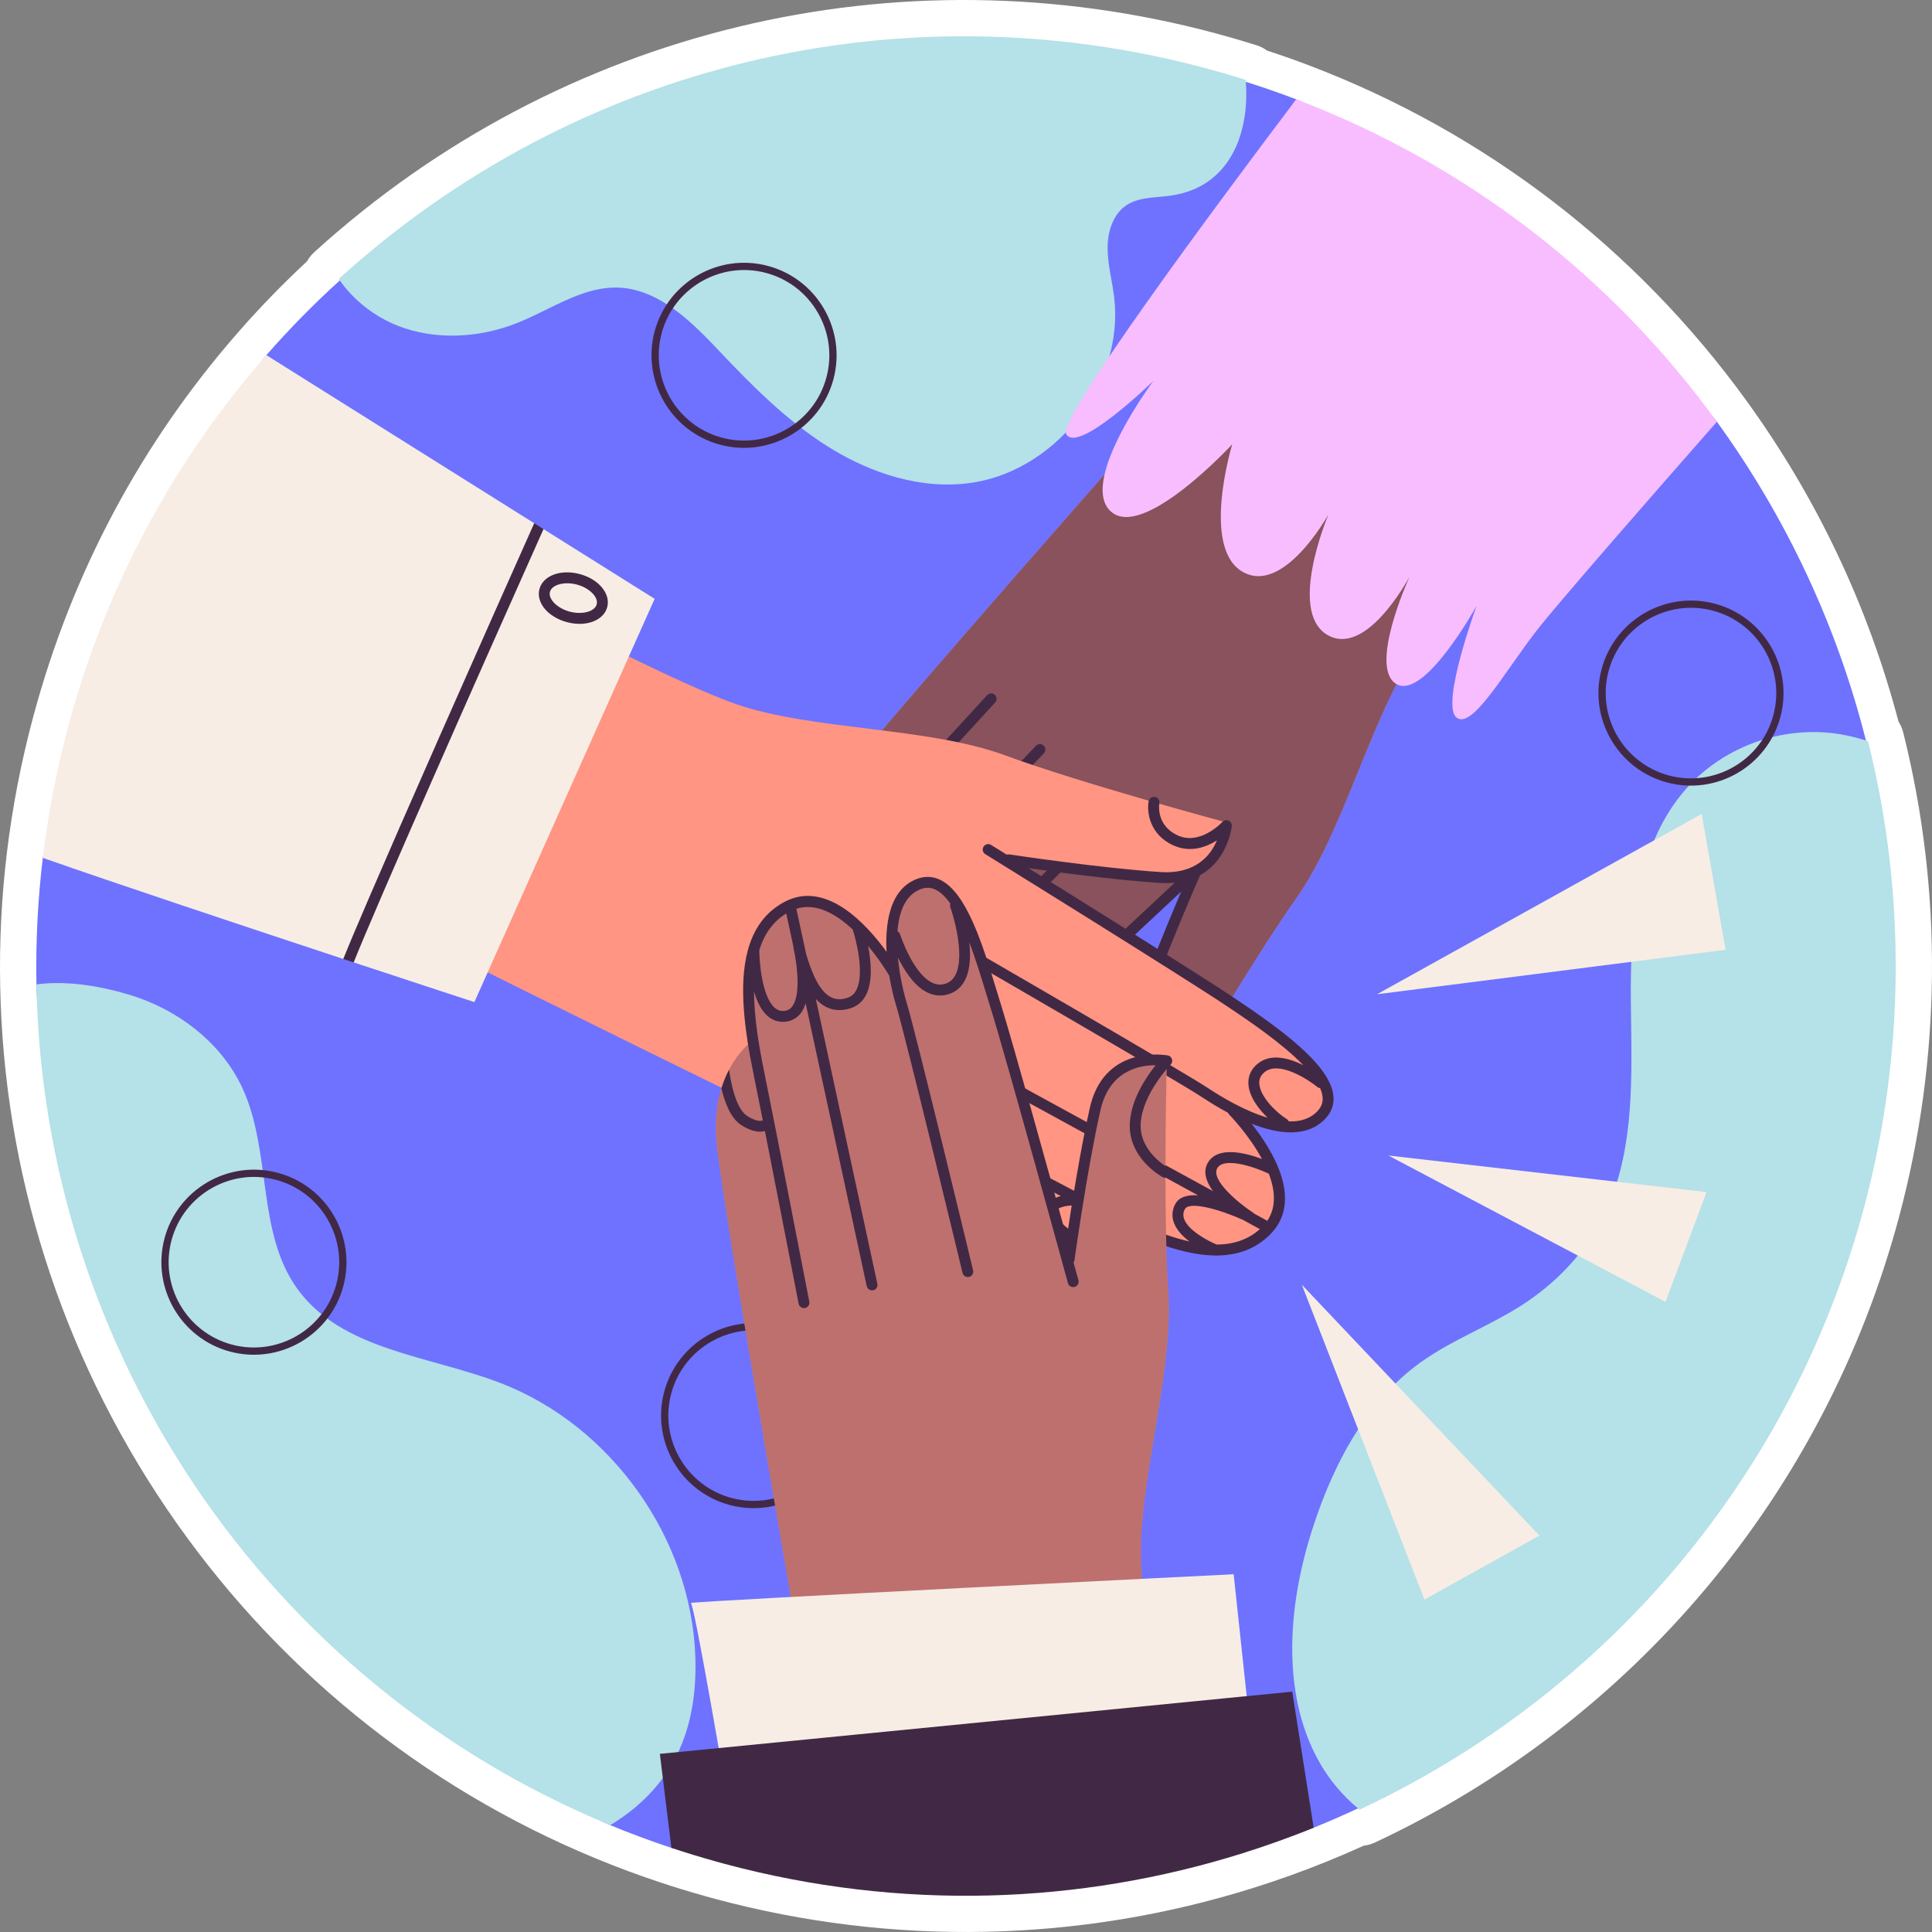
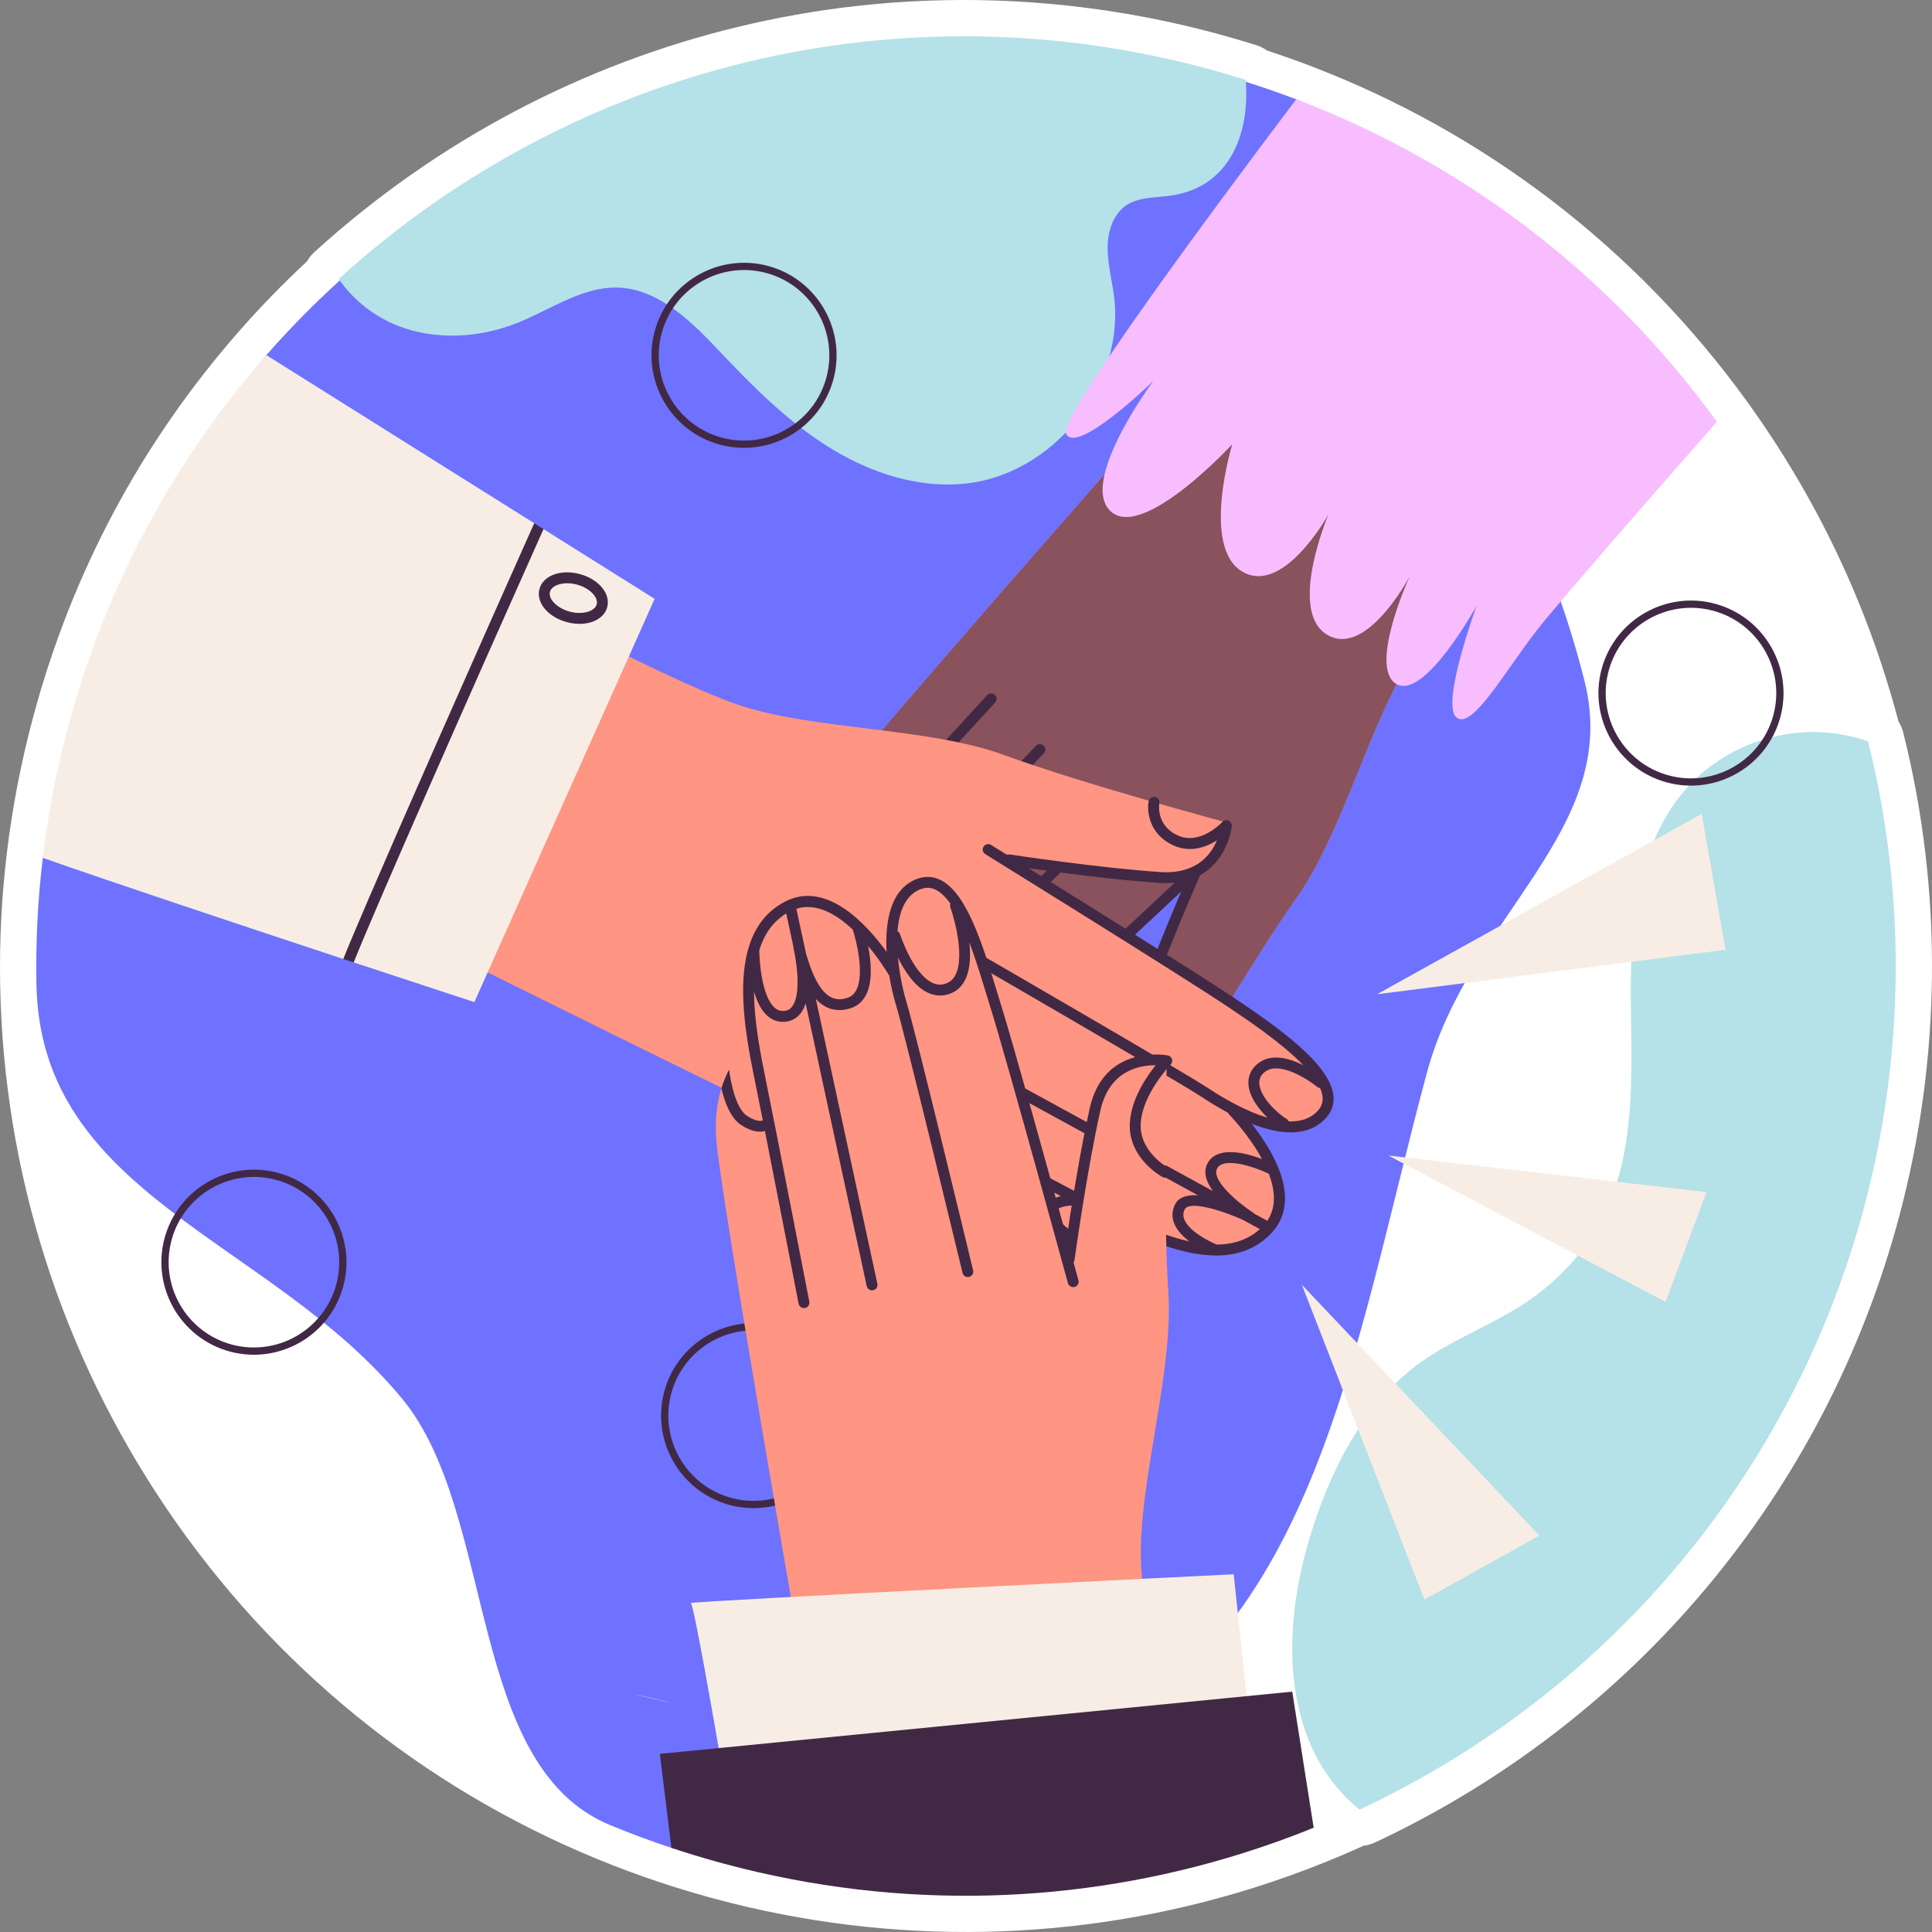
<svg xmlns="http://www.w3.org/2000/svg" version="1.1" id="Layer_1" x="0px" y="0px" viewBox="0 0 512 512" style="enable-background:new 0 0 512 512;" xml:space="preserve">
  <rect x="0" y="0" width="512" height="512" fill="#808080" stroke="none" />
  <g>
    <path style="fill:#FFFFFF;" d="M8.812,189.924c10.274-38.241,28.626-72.61,54.549-102.15c5.623-6.414,11.671-12.635,18.006-18.523   c0.498-0.895,1.147-1.723,1.942-2.445l0.315-0.286C148.54,7.711,237.743-13.845,322.246,8.853   c3.405,0.915,6.916,1.937,10.436,3.041l0.328,0.104c1.014,0.32,1.947,0.798,2.776,1.403c3.815,1.249,7.551,2.569,11.139,3.935   c46.512,17.678,86.575,48.382,115.855,88.789c18.686,25.792,32.251,54.408,40.343,85.094c0.559,0.869,0.982,1.834,1.24,2.864   l0.065,0.257c10.494,41.967,10.073,86.357-1.216,128.379c-19.603,72.967-70.101,133.264-138.544,165.428l-0.273,0.129   c-0.965,0.453-1.981,0.736-3.006,0.852c-3.188,1.449-6.419,2.839-9.64,4.145c-6.292,2.56-12.854,4.919-19.492,7.007   c-46.326,14.564-95.711,15.575-142.818,2.922c-0.865-0.232-1.731-0.466-2.592-0.717c-4.079-1.138-8.106-2.37-11.971-3.66   c-5.687-1.887-11.358-3.996-16.837-6.26c-46.311-19.085-85.702-51.175-113.906-92.796C16.195,358.537,0.949,310.571,0.046,261.056   c-0.223-11.547,0.363-23.25,1.742-34.773c0.003-0.031,0.007-0.062,0.011-0.092C3.253,214.037,5.612,201.835,8.812,189.924z" />
    <g>
      <g>
-         <path style="fill:#6E72FF;" d="M198.17,473.929c-4.712-1.265-15.625,17.323-20.248,15.778     c-5.511-1.829-10.914-3.837-16.209-6.026c-38.175-15.732-30.052-82.563-55.101-112.955     c-34.888-42.33-95.929-53.638-96.954-109.845c-0.214-11.096,0.336-22.295,1.686-33.548c1.39-11.621,114.045-17.322,117.17-28.954     c10.108-37.626-82.002-76.831-57.928-104.266c6.229-7.106,12.85-13.818,19.819-20.118c59.915-54.278,94.354-37.553,178.24-15.022     c3.38,0.908,57.702-38.488,61.017-37.448c4.692,1.469,9.309,3.068,13.843,4.793c23.691,9.005,17.662,54.191,36.795,69.253     c17.995,14.166,61.439-2.1,74.695,16.193c18.445,25.458,31.97,54.333,39.641,85.029c9.814,39.245-30.58,61.928-41.821,103.769     c-19.561,72.811-29.165,148.713-92.441,178.449c-4.023,1.895-8.105,3.676-12.238,5.352     c-43.832,17.779-59.156-10.223-105.594-19.187C236.796,464.07,203.827,475.447,198.17,473.929z" />
+         <path style="fill:#6E72FF;" d="M198.17,473.929c-4.712-1.265-15.625,17.323-20.248,15.778     c-5.511-1.829-10.914-3.837-16.209-6.026c-38.175-15.732-30.052-82.563-55.101-112.955     c-34.888-42.33-95.929-53.638-96.954-109.845c-0.214-11.096,0.336-22.295,1.686-33.548c1.39-11.621,114.045-17.322,117.17-28.954     c10.108-37.626-82.002-76.831-57.928-104.266c6.229-7.106,12.85-13.818,19.819-20.118c59.915-54.278,94.354-37.553,178.24-15.022     c3.38,0.908,57.702-38.488,61.017-37.448c4.692,1.469,9.309,3.068,13.843,4.793c23.691,9.005,17.662,54.191,36.795,69.253     c18.445,25.458,31.97,54.333,39.641,85.029c9.814,39.245-30.58,61.928-41.821,103.769     c-19.561,72.811-29.165,148.713-92.441,178.449c-4.023,1.895-8.105,3.676-12.238,5.352     c-43.832,17.779-59.156-10.223-105.594-19.187C236.796,464.07,203.827,475.447,198.17,473.929z" />
      </g>
      <path style="fill:#B5E1E8;" d="M191.123,92.866c-7.593-8.012-16.26-16.769-27.291-17.134c-9.57-0.321-17.958,5.817-26.846,9.371    c-9.891,3.952-21.259,4.691-31.189,0.859c-6.141-2.376-11.622-6.615-15.39-11.967c59.915-54.278,145.336-77.926,229.221-55.394    c3.38,0.908,6.721,1.885,10.035,2.924c1.073,13.457-3.79,26.742-18.046,29.602c-4.505,0.91-9.522,0.319-13.358,2.852    c-3.68,2.435-5.198,7.194-5.21,11.61c-0.023,4.423,1.184,8.749,1.727,13.135c2.844,23.06-15.875,46.568-38.995,48.958    c-12.634,1.304-25.357-2.989-36.116-9.74C208.906,111.189,199.854,102.089,191.123,92.866z" />
-       <path style="fill:#B5E1E8;" d="M161.713,483.681C70.37,446.038,11.42,357.444,9.658,260.881c7.922-1.067,16.721,0.38,24.435,2.681    c12.857,3.832,24.529,12.63,30.158,24.802c7.764,16.787,3.713,38.054,14.476,53.088c11.77,16.439,35.103,17.809,53.972,25.087    c29.389,11.328,50.612,41.265,51.58,72.749c0.277,8.824-0.962,17.847-4.874,25.774C175.551,472.895,169.23,479.19,161.713,483.681    z" />
      <g>
        <g>
          <path style="fill:#B5E1E8;" d="M89.769,73.924l0.315-0.285c62.478-56.6,148.336-77.348,229.669-55.502      c3.291,0.884,6.673,1.87,10.054,2.93l0.31,0.097l0.026,0.323c1.001,12.569-3.314,27.078-18.431,30.11      c-1.484,0.3-3.034,0.441-4.533,0.577c-3.169,0.288-6.163,0.559-8.655,2.205c-3.114,2.061-4.982,6.252-4.994,11.21      c-0.015,2.83,0.493,5.688,0.984,8.451c0.269,1.511,0.547,3.073,0.739,4.624c1.37,11.12-2.225,22.999-9.864,32.591      c-7.639,9.591-18.413,15.752-29.558,16.904c-14.753,1.524-27.949-4.494-36.421-9.811c-10.972-6.886-20.162-16.201-28.636-25.151      l0,0c-6.645-7.011-15.746-16.614-26.958-16.985c-6.707-0.225-12.986,2.86-19.059,5.842c-2.472,1.214-5.028,2.469-7.593,3.496      c-10.544,4.213-22.04,4.527-31.541,0.861c-6.261-2.422-11.804-6.733-15.61-12.139L89.769,73.924z" />
        </g>
        <g>
          <path style="fill:#B5E1E8;" d="M360.374,479.012c-2.131-1.737-4.096-3.688-5.893-5.853      c-15.028-18.131-13.471-44.935-6.366-67.382c5.395-17.005,14.013-33.781,28.465-44.222c8.41-6.072,18.343-9.695,27.051-15.319      c9.076-5.844,16.791-13.924,21.642-23.569c8.801-17.493,7.581-38.076,7.396-57.654c-0.173-19.585,1.522-40.828,14.437-55.554      c10.231-11.664,26.93-17.242,42.122-14.097c1.878,0.385,3.679,0.869,5.409,1.433c9.814,39.245,10.068,81.466-1.173,123.307      C473.902,392.911,423.65,449.277,360.374,479.012z" />
          <path style="fill:#B5E1E8;" d="M346.102,410.943c0.472-1.757,0.99-3.528,1.555-5.311c6.493-20.466,16.129-35.426,28.641-44.466      c4.667-3.369,9.869-6.025,14.9-8.593c4.073-2.079,8.285-4.229,12.171-6.74c9.399-6.051,16.824-14.136,21.473-23.382      c7.931-15.765,7.669-34.164,7.414-51.958c-0.026-1.832-0.052-3.658-0.069-5.476c-0.17-19.229,1.427-40.905,14.556-55.876      c10.402-11.859,27.116-17.453,42.581-14.251c1.83,0.375,3.668,0.862,5.46,1.446l0.253,0.083l0.064,0.258      c10.098,40.38,9.691,83.102-1.175,123.548c-18.868,70.23-67.471,128.264-133.349,159.222l-0.274,0.129l-0.234-0.191      c-2.146-1.749-4.152-3.74-5.959-5.918C342.097,458.972,339.263,436.401,346.102,410.943z M430.128,311.135      c-1.083,4.031-2.521,7.961-4.427,11.748c-4.727,9.399-12.269,17.614-21.811,23.758c-3.927,2.536-8.161,4.698-12.255,6.788      c-4.999,2.552-10.168,5.19-14.774,8.516c-12.341,8.917-21.859,23.713-28.288,43.978c-8.641,27.303-6.353,51.693,6.278,66.93      c1.702,2.051,3.583,3.932,5.594,5.596c65.48-30.869,113.787-88.614,132.554-158.472c10.801-40.203,11.227-82.662,1.235-122.807      c-1.678-0.537-3.394-0.986-5.104-1.337c-15.132-3.132-31.486,2.341-41.664,13.944c-12.917,14.729-14.487,36.185-14.318,55.233      c0.017,1.815,0.043,3.64,0.069,5.47C433.414,284.143,433.614,298.161,430.128,311.135z" />
        </g>
      </g>
      <g>
        <g>
          <path style="fill:#412945;" d="M43.608,328.135c3.508-13.059,16.988-20.829,30.048-17.321      c13.06,3.508,20.831,16.986,17.323,30.045c-3.508,13.059-16.987,20.829-30.047,17.321      C47.87,354.672,40.099,341.194,43.608,328.135z M89.121,340.36c3.233-12.035-3.929-24.456-15.964-27.689      c-12.036-3.233-24.459,3.928-27.692,15.963c-3.233,12.035,3.929,24.456,15.965,27.689      C73.465,359.556,85.888,352.395,89.121,340.36z" />
        </g>
        <g>
          <path style="fill:#412945;" d="M176.031,368.787c3.508-13.059,16.988-20.829,30.048-17.321      c13.06,3.508,20.831,16.986,17.322,30.045c-3.508,13.059-16.987,20.829-30.047,17.321      C180.293,395.323,172.523,381.845,176.031,368.787z M221.544,381.012c3.233-12.035-3.929-24.456-15.964-27.689      c-12.036-3.233-24.459,3.928-27.692,15.963c-3.233,12.035,3.929,24.456,15.965,27.689      C205.888,400.207,218.311,393.046,221.544,381.012z" />
        </g>
        <g>
          <path style="fill:#412945;" d="M173.493,87.799c3.508-13.059,16.988-20.829,30.048-17.321      c13.06,3.508,20.831,16.986,17.323,30.045c-3.508,13.059-16.988,20.829-30.048,17.321      C177.755,114.336,169.984,100.858,173.493,87.799z M219.007,100.024c3.233-12.035-3.929-24.456-15.965-27.689      c-12.036-3.233-24.459,3.928-27.692,15.963c-3.233,12.035,3.929,24.456,15.965,27.689      C203.351,119.22,215.773,112.059,219.007,100.024z" />
        </g>
        <g>
          <path style="fill:#412945;" d="M424.442,177.313c3.508-13.059,16.988-20.829,30.047-17.321      c13.06,3.508,20.831,16.986,17.323,30.045c-3.508,13.059-16.987,20.829-30.048,17.321      C428.705,203.85,420.934,190.372,424.442,177.313z M469.956,189.538c3.233-12.035-3.928-24.456-15.965-27.689      c-12.036-3.233-24.459,3.928-27.692,15.963c-3.233,12.035,3.929,24.456,15.964,27.689      C454.3,208.734,466.723,201.573,469.956,189.538z" />
        </g>
      </g>
      <g>
        <g>
          <polygon style="fill:#F7EDE5;" points="364.926,263.487 450.962,215.694 457.3,251.704     " />
        </g>
        <g>
          <polygon style="fill:#F7EDE5;" points="367.931,306.226 452.25,315.913 441.382,345.015     " />
        </g>
        <g>
          <polygon style="fill:#F7EDE5;" points="345.005,340.475 407.97,406.943 377.487,423.914     " />
        </g>
      </g>
      <g>
        <g>
          <g>
            <g>
              <g>
                <path style="fill:#FF9582;" d="M429.23,110.627c0,0-42.331,44.691-54.183,62.219c-11.852,17.528-18.965,47.442-31.488,65.149         c-12.523,17.707-32.448,52.114-32.448,52.114s-12.633-5.613-9.502-20.816c3.131-15.203,14.224-38.276,14.224-38.276         s-13.775,13.011-30.121,28.504c-16.346,15.493-44.701,43.886-54.338,36.038s6.285-23.587,6.285-23.587         s-26.453,15.314-33.675,0.356c-7.221-14.958,10.735-35.191,10.735-35.191s-5.41-12.208,5.637-27.366         c11.047-15.158,135.581-155.759,135.581-155.759L429.23,110.627z" />
              </g>
              <g style="opacity:0.62;">
                <path style="fill:#412945;" d="M429.23,110.627c0,0-42.331,44.691-54.183,62.219c-11.852,17.528-18.965,47.442-31.488,65.149         c-12.523,17.707-32.448,52.114-32.448,52.114s-12.633-5.613-9.502-20.816c3.131-15.203,14.224-38.276,14.224-38.276         s-13.775,13.011-30.121,28.504c-16.346,15.493-44.701,43.886-54.338,36.038s6.285-23.587,6.285-23.587         s-26.453,15.314-33.675,0.356c-7.221-14.958,10.735-35.191,10.735-35.191s-5.41-12.208,5.637-27.366         c11.047-15.158,135.581-155.759,135.581-155.759L429.23,110.627z" />
              </g>
              <g>
                <g>
                  <path style="fill:#412945;" d="M299.762,270.414c0.139-0.517,0.299-1.045,0.482-1.584          c5.193-15.286,14.898-37.464,14.995-37.686c0.319-0.729,1.17-1.062,1.9-0.742c0.729,0.32,1.058,1.174,0.742,1.899          c-0.097,0.221-9.752,22.288-14.905,37.457c-4.726,13.852,8.089,18.796,8.636,19c0.745,0.277,1.127,1.108,0.851,1.852          c-0.276,0.746-1.102,1.128-1.849,0.854C310.459,291.406,295.639,285.762,299.762,270.414z" />
                </g>
                <g>
                  <path style="fill:#412945;" d="M227.37,285.239c2.048-7.625,9.551-15.368,14.968-20.159          c6.29-5.563,51.561-50.726,52.017-51.181c0.564-0.563,1.477-0.562,2.039,0.002c0.563,0.564,0.563,1.477-0.002,2.039          c-1.867,1.863-45.789,45.68-52.144,51.3c-5.762,5.096-18.586,17.864-13.232,26.355c0.814,1.291,1.908,2.02,3.344,2.229          c7.59,1.105,22.489-11.937,29.649-18.204c11.355-9.94,55.136-51.017,55.577-51.431c0.58-0.545,1.493-0.516,2.038,0.065          c0.545,0.581,0.517,1.494-0.065,2.038c-0.441,0.414-44.258,41.525-55.65,51.498c-11.157,9.766-23.748,20.086-31.965,18.889          c-2.289-0.333-4.095-1.526-5.368-3.545C226.63,292.043,226.454,288.652,227.37,285.239z" />
                </g>
                <g>
                  <path style="fill:#412945;" d="M200.984,257.666c2.514-9.362,10.376-18.992,18.563-27.751          c11.048-11.818,41.744-45.349,42.052-45.686c0.538-0.587,1.45-0.628,2.038-0.09c0.588,0.538,0.627,1.45,0.09,2.037          c-0.309,0.337-31.015,33.879-42.073,45.708c-12.081,12.924-23.479,27.749-16.428,39.711          c7.32,12.416,31.491-0.75,31.735-0.885c0.697-0.385,1.574-0.133,1.959,0.564s0.133,1.574-0.563,1.959          c-1.093,0.605-26.877,14.647-35.615-0.174C199.849,268.153,199.564,262.951,200.984,257.666z" />
                </g>
                <g>
                  <path style="fill:#412945;" d="M203.687,272.02c0.061-0.226,0.177-0.44,0.35-0.621l70.507-73.755          c0.55-0.575,1.463-0.596,2.039-0.046c0.575,0.55,0.596,1.463,0.046,2.038l-70.507,73.755          c-0.55,0.575-1.463,0.596-2.039,0.046C203.689,273.061,203.555,272.513,203.687,272.02z" />
                </g>
              </g>
            </g>
          </g>
          <g>
            <path style="fill:#F8BDFF;" d="M385.914,190.086c-4.099-3.639,5.399-29.545,5.399-29.545s-13.759,24.98-21.206,20.76       c-0.037-0.01-0.079-0.041-0.113-0.06c-7.183-4.388,2.904-27,3.561-28.446c-0.725,1.328-11.761,21.545-21.912,15.385       c-10.301-6.27,0.08-31.053,0.424-31.887c-0.332,0.608-12.081,21.589-22.871,15.177c-10.966-6.499-2.632-33.742-2.632-33.742       s-23.668,25.663-32.222,17.782c-2.346-2.163-2.551-5.732-1.623-9.782c2.408-10.481,12.471-24.152,12.925-24.766       c-0.79,0.753-20.035,19.403-23.088,14.094c-2.325-4.019,39.346-60.121,60.95-88.737c45.974,17.474,84.141,47.703,111.49,85.446       c-16.2,18.432-41.863,47.779-47.6,55.127C398.868,177.809,390.02,193.737,385.914,190.086z" />
          </g>
        </g>
        <g>
          <g>
            <g>
              <path style="fill:#FF9582;" d="M271,326.438c-17.503-6.732-185.613-90.515-185.613-90.515l35.672-85.464        c0,0,54.139,29.283,74.147,36.18c20.005,6.906,50.747,6.006,71.098,13.513c20.344,7.495,58.754,17.812,58.754,17.812        s-0.063,0.381-0.232,1.013c0,0,0,0-0.003,0.009c-0.858,3.194-4.5,12.786-17.407,13.549        c-13.435,0.801-34.12-2.645-39.395-3.574c-0.816-0.149-1.262-0.23-1.262-0.23s16.137,9.928,35.343,21.696        c2.905,1.786,6.17,3.748,9.606,5.855c0.051,0.034,0.092,0.065,0.145,0.089c8.521,5.225,18.052,11.249,25.628,17.175        c0.083,0.062,0.166,0.124,0.249,0.186c4.52,3.553,8.335,7.066,10.787,10.352c1.035,1.373,1.83,2.711,2.335,3.981        c0.782,1.982,0.894,3.823,0.149,5.485c-0.874,1.955-2.174,3.238-3.727,4.016c-1.017,0.523-2.141,0.818-3.321,0.949        c-0.196,0.027-0.39,0.044-0.591,0.05c-0.64,0.047-1.295,0.04-1.952,0.003c-1.06-0.056-2.142-0.217-3.208-0.434        c-5.813-1.223-11.292-4.357-11.595-4.528c0.055,0.055,0.218,0.228,0.481,0.507c1.647,1.726,6.955,7.571,10.107,14.181        c0.418,0.889,0.804,1.788,1.128,2.692c1.97,5.376,2.073,10.958-2.646,15.036c-3.445,2.966-7.755,4.227-12.202,4.476        c-2.152,0.119-4.333,0.011-6.46-0.262c-4.019-0.492-7.86-1.534-10.955-2.574c-0.012,0.007-0.028-0.008-0.037-0.01        c-4.264-1.434-7.123-2.869-7.123-2.869s-3.969,3.214-11.146,4.063c-1.512,0.181-3.167,0.264-4.954,0.172        C279.355,328.871,275.401,328.138,271,326.438z" />
            </g>
            <g>
              <path style="fill:#412945;" d="M287.753,328.848c-3.969-2.42-7.773-5.452-8.304-7.217c-0.028-0.117-0.068-0.267-0.015-0.352        c0.963-1.732,4.429-1.886,5.582-1.805c0.238,0.018,0.463-0.027,0.668-0.113c1.876,0.989,3.561,1.881,4.985,2.639        c10.459,5.568,21.657,10.601,31.275,10.719c0.247,0.064,0.498,0.062,0.732-0.002c5.319-0.076,10.13-1.711,14.025-5.682        c8.791-8.961,0.483-22.308-5.006-29.229c7.21,2.821,14.822,3.751,19.623-1.445c1.62-1.752,2.303-3.807,2.031-6.104        c-0.977-8.246-14.209-17.727-26.536-25.966c-9.149-6.115-38.623-24.501-54.245-34.214c8.076,1.136,23.366,3.16,34.754,3.901        c17.437,1.136,19.102-14.891,19.116-15.051c0.056-0.617-0.289-1.2-0.857-1.45c-0.567-0.249-1.232-0.107-1.648,0.352        c-0.057,0.063-5.794,6.268-11.765,3.586c-5.875-2.64-4.971-8.295-4.931-8.527c0.143-0.783-0.375-1.535-1.158-1.678        c-0.783-0.144-1.533,0.361-1.679,1.158c-0.51,2.786,0.209,8.812,6.585,11.678c4.512,2.027,8.699,0.445,11.513-1.344        c-1.594,3.866-5.507,9.017-14.988,8.4c-15.987-1.041-39.806-4.64-40.045-4.677c-0.232-0.035-0.451,0.003-0.659,0.072        c-2.546-1.58-4.081-2.532-4.168-2.586c-0.677-0.419-1.566-0.211-1.986,0.466c-0.076,0.123-0.132,0.253-0.167,0.386        c-0.161,0.599,0.08,1.256,0.634,1.6c0.514,0.318,51.547,31.939,64.093,40.325c5.302,3.544,14.439,9.655,20.165,15.593        c-3.702-1.852-8.511-3.219-11.992-0.451c-1.197,0.951-1.986,2.114-2.339,3.428c-0.174,0.649-0.242,1.336-0.2,2.051        c0.19,3.226,2.571,6.493,5.077,8.891c-6-1.76-12.15-5.448-15.611-7.736c-7.076-4.679-60.793-35.725-63.077-37.044        c-0.689-0.398-1.571-0.163-1.97,0.527c-0.401,0.689-0.162,1.571,0.527,1.97c0.558,0.323,55.924,32.322,62.929,36.953        c1.935,1.279,4.221,2.687,6.692,4.009c0.069,0.164,0.169,0.319,0.302,0.454c0.099,0.101,5.234,5.354,8.724,11.814        c-4.45-1.668-11.694-3.497-14.326,0.959c-1.405,2.377-0.461,5.066,1.33,7.542l-74.827-40.914        c-0.699-0.382-1.575-0.125-1.957,0.573c-0.056,0.103-0.099,0.21-0.128,0.318c-0.169,0.628,0.106,1.313,0.702,1.638        l72.246,39.502c-2.756-0.166-5.087,0.415-6.092,2.444c-0.2,0.404-0.356,0.811-0.466,1.221        c-0.332,1.234-0.254,2.49,0.232,3.748c0.724,1.869,2.317,3.496,4.054,4.814c-7.397-1.633-15.49-5.444-23.182-9.538        c-14.294-7.61-54.656-28.56-55.063-28.771c-0.707-0.367-1.577-0.092-1.944,0.616c-0.049,0.095-0.087,0.192-0.114,0.291        c-0.172,0.64,0.117,1.335,0.729,1.652c0.335,0.174,27.862,14.463,45.503,23.726c-1.614,0.413-3.294,1.242-4.222,2.907        c-0.111,0.189-0.213,0.421-0.285,0.69c-0.132,0.492-0.164,1.13,0.06,1.887c0.645,2.194,3.38,4.611,6.11,6.568        C284.586,329.112,286.241,329.029,287.753,328.848z M340.972,296.539c-2.802-1.733-7.044-5.919-7.249-9.402        c-0.074-1.235,0.39-2.204,1.454-3.052c3.752-2.983,11.306,1.843,13.901,3.954c0.224,0.182,0.486,0.284,0.753,0.313        c0.343,0.772,0.567,1.522,0.653,2.242c0.17,1.443-0.25,2.688-1.286,3.808c-1.964,2.125-4.665,2.879-7.666,2.781        C341.419,296.925,341.229,296.698,340.972,296.539z M332.052,321.344c-3.87-2.513-11.269-8.684-9.456-11.775        c1.764-2.988,9.672-0.413,13.648,1.463c1.652,4.325,2.086,8.824-0.399,12.488l-3.499-1.913        C332.261,321.509,332.166,321.418,332.052,321.344z M313.841,323.134c-0.354-0.915-0.313-1.756,0.128-2.647        c1.134-2.289,9.248,0.019,15.372,2.764l4.538,2.481c-3.183,2.852-7.09,4.054-11.438,4.095        C320.126,328.852,315.014,326.172,313.841,323.134z" />
            </g>
          </g>
          <g>
            <g>
              <g>
                <path style="fill:#F7EDE5;" d="M125.713,265.566c0,0-13.625-4.456-31.984-10.522c-0.503-0.165,1.77-6.293,1.258-6.46         c-0.409-0.11-3.583,5.667-4.01,5.552c-26.249-8.673-60.853-20.187-79.634-26.794l0.002-0.009         c1.39-11.621,3.627-23.282,6.752-34.915c10.108-37.626,28.417-70.87,52.491-98.305l70.983,44.547l-0.599,4.378l3.058-2.822         l29.457,18.483l-6.834,15.284l-37.421,83.71L125.713,265.566z" />
              </g>
            </g>
            <g>
              <g>
                <path style="fill:#412945;" d="M93.729,255.045c-0.907-0.293-1.82-0.598-2.752-0.908c1.205-3.041,3.273-7.959,6.752-16.053         c4.487-10.44,10.798-24.89,18.779-42.961c10.137-22.987,20.44-46.108,25.064-56.462l2.459,1.556         C125.184,182.423,99.886,239.648,93.729,255.045z" />
              </g>
            </g>
            <g>
              <g>
                <path style="fill:#412945;" d="M160.915,160.916c0.96-3.574-2.235-7.428-7.267-8.78c-5.032-1.352-9.729,0.383-10.689,3.957         c-0.96,3.574,2.235,7.428,7.267,8.78C155.258,166.224,159.955,164.49,160.915,160.916z M145.744,156.841         c0.514-1.912,3.85-2.808,7.155-1.92c3.296,0.885,5.744,3.334,5.23,5.247c-0.514,1.912-3.859,2.805-7.155,1.92         C147.669,161.2,145.231,158.753,145.744,156.841z" />
              </g>
            </g>
          </g>
        </g>
        <g>
          <g>
            <g>
              <g>
                <g>
                  <path style="fill:#FF9582;" d="M220.571,486.431c-8.403-47.943-29.539-169.319-30.738-184.273          c-0.438-5.522,0.209-10.077,1.343-13.743c0.271-0.872,1.886,3.722,2.202,2.947c0.363-0.892-0.566-7.139-0.163-7.904          c1.778-3.394,3.812-5.555,5.037-6.67c0.661-0.609,1.088-0.902,1.088-0.902s-0.535-3.01-0.711-7.357          c-0.004-0.021-0.002-0.03-0.006-0.051c-0.117-2.789-0.084-6.134,0.342-9.573c0.334-2.687,0.895-5.443,1.812-8.043          c1.436-4.084,3.737-7.795,7.35-10.278c0.149-0.109,0.307-0.216,0.463-0.314c0.505-0.322,0.997-0.598,1.504-0.82          c5.93-2.767,11.872,0.531,16.662,5.083c0.858,0.808,1.673,1.664,2.446,2.528c2.521,2.807,4.584,5.76,5.967,7.913          c0.718,1.108,1.252,2.009,1.578,2.574c0.054,0.094,0.095,0.165,0.126,0.233c0.045,0.092,0.095,0.165,0.129,0.224          c0.047,0.082,0.081,0.141,0.095,0.165c-0.034-0.169-0.391-1.658-0.696-3.82c-0.209-1.519-0.398-3.372-0.432-5.322          c-0.02-0.593-0.019-1.19,0.003-1.791c0.072-2.419,0.437-4.889,1.3-6.987c0.109-0.259,0.219-0.519,0.354-0.761          c0.421-0.862,0.938-1.639,1.575-2.304c1.193-1.252,2.779-2.12,4.876-2.403c2.789-0.376,5.424,1.337,7.907,4.473          c1.524,1.922,2.99,4.396,4.405,7.245c1.056,2.145,2.083,4.511,3.079,7.028c0.026,0.087,0.065,0.167,0.091,0.253          c3.512,8.976,6.576,19.802,9.15,29.412c0.02,0.075,0.049,0.152,0.059,0.225c1.003,3.753,1.939,7.309,2.795,10.495          c4.937,18.416,9.237,34.352,10.449,38.808c0.212,0.803,0.326,1.232,0.326,1.232s0.045-0.465,0.139-1.296l0.003-0.009          c0.097-0.88,0.255-2.171,0.448-3.781c1.052-8.178,3.474-24.418,7.296-34.977c5.014-13.882,17.655-12.915,18.886-12.794          c0.067,0.008,0.095,0.016,0.095,0.016s-0.016,0.802-0.053,2.235c-0.094,4.315-0.279,14.378-0.29,25.682          c-0.006,1.023-0.003,2.049-0.003,3.085c0.013,10.584,0.201,21.892,0.754,30.391c1.413,21.64-8.159,50.86-7.217,71.996          c0.65,14.627,6.947,47.99,10.761,67.14C283.496,488.98,252.154,490.853,220.571,486.431z" />
                </g>
              </g>
              <g style="opacity:0.34;">
                <g>
-                   <path style="fill:#412945;" d="M220.571,486.431c-8.403-47.943-29.539-169.319-30.738-184.273          c-0.438-5.522,0.209-10.077,1.343-13.743c0.271-0.872,1.886,3.722,2.202,2.947c0.363-0.892-0.566-7.139-0.163-7.904          c1.778-3.394,3.812-5.555,5.037-6.67c0.661-0.609,1.088-0.902,1.088-0.902s-0.535-3.01-0.711-7.357          c-0.004-0.021-0.002-0.03-0.006-0.051c-0.117-2.789-0.084-6.134,0.342-9.573c0.334-2.687,0.895-5.443,1.812-8.043          c1.436-4.084,3.737-7.795,7.35-10.278c0.149-0.109,0.307-0.216,0.463-0.314c0.505-0.322,0.997-0.598,1.504-0.82          c5.93-2.767,11.872,0.531,16.662,5.083c0.858,0.808,1.673,1.664,2.446,2.528c2.521,2.807,4.584,5.76,5.967,7.913          c0.718,1.108,1.252,2.009,1.578,2.574c0.054,0.094,0.095,0.165,0.126,0.233c0.045,0.092,0.095,0.165,0.129,0.224          c0.047,0.082,0.081,0.141,0.095,0.165c-0.034-0.169-0.391-1.658-0.696-3.82c-0.209-1.519-0.398-3.372-0.432-5.322          c-0.02-0.593-0.019-1.19,0.003-1.791c0.072-2.419,0.437-4.889,1.3-6.987c0.109-0.259,0.219-0.519,0.354-0.761          c0.421-0.862,0.938-1.639,1.575-2.304c1.193-1.252,2.779-2.12,4.876-2.403c2.789-0.376,5.424,1.337,7.907,4.473          c1.524,1.922,2.99,4.396,4.405,7.245c1.056,2.145,2.083,4.511,3.079,7.028c0.026,0.087,0.065,0.167,0.091,0.253          c3.512,8.976,6.576,19.802,9.15,29.412c0.02,0.075,0.049,0.152,0.059,0.225c1.003,3.753,1.939,7.309,2.795,10.495          c4.937,18.416,9.237,34.352,10.449,38.808c0.212,0.803,0.326,1.232,0.326,1.232s0.045-0.465,0.139-1.296l0.003-0.009          c0.097-0.88,0.255-2.171,0.448-3.781c1.052-8.178,3.474-24.418,7.296-34.977c5.014-13.882,17.655-12.915,18.886-12.794          c0.067,0.008,0.095,0.016,0.095,0.016s-0.016,0.802-0.053,2.235c-0.094,4.315-0.279,14.378-0.29,25.682          c-0.006,1.023-0.003,2.049-0.003,3.085c0.013,10.584,0.201,21.892,0.754,30.391c1.413,21.64-8.159,50.86-7.217,71.996          c0.65,14.627,6.947,47.99,10.761,67.14C283.496,488.98,252.154,490.853,220.571,486.431z" />
-                 </g>
+                   </g>
              </g>
              <path style="fill:#412945;" d="M213.332,346.638c0.782-0.151,1.293-0.909,1.142-1.689        c-0.087-0.449-8.725-45.093-11.967-60.957c-1.468-7.186-2.663-14.587-2.687-21.256c0.726,2.504,1.807,4.869,3.423,6.359        c1.365,1.258,2.968,1.825,4.765,1.683c1.773-0.14,3.261-0.971,4.304-2.406c0.518-0.713,0.9-1.562,1.193-2.483l16.187,74.938        c0.168,0.779,0.936,1.273,1.714,1.105c0.778-0.168,1.274-0.936,1.105-1.714l-16.304-75.48c0.771,0.834,1.627,1.538,2.599,2.05        c2.005,1.055,4.249,1.186,6.67,0.391c1.803-0.593,3.173-1.799,4.071-3.585c1.796-3.57,1.29-8.925,0.512-12.908        c2.932,3.528,4.987,6.844,5.604,7.878c0.49,2.96,1.153,5.712,1.834,7.943c2.454,8.03,17.432,70.195,17.583,70.822        c0.187,0.774,0.965,1.251,1.739,1.065c0.775-0.187,1.252-0.965,1.065-1.739c-0.617-2.564-15.15-62.877-17.628-70.989        c-0.564-1.846-1.221-4.513-1.722-7.511c-0.002-0.114-0.025-0.222-0.055-0.335c-0.212-1.308-0.391-2.672-0.52-4.058        c1.682,3.415,4.302,7.529,7.751,9.232c1.958,0.967,3.973,1.09,5.989,0.365c5.153-1.853,5.785-8.05,5.174-13.663        c1.678,4.435,3.167,9.317,4.522,13.762c0.386,1.266,0.763,2.501,1.132,3.689c4.482,14.409,20.327,72.312,20.487,72.895        c0.21,0.768,1.003,1.22,1.771,1.01c0.768-0.21,1.222-1.003,1.01-1.771c-0.027-0.098-0.502-1.836-1.294-4.719        c0.128-0.182,0.22-0.391,0.253-0.624c0.033-0.239,3.339-24.098,6.878-39.722c2.392-10.567,10.398-11.95,14.633-11.914        c-2.467,3.064-6.471,8.95-6.844,15.226c-0.554,9.316,8.306,14.209,8.684,14.412c0.699,0.378,1.572,0.117,1.951-0.582        c0.376-0.7,0.12-1.574-0.579-1.955c-0.076-0.041-7.621-4.244-7.177-11.704c0.468-7.857,7.864-15.495,7.939-15.572        c0.37-0.378,0.504-0.928,0.348-1.434c-0.156-0.505-0.575-0.885-1.094-0.989c-0.165-0.033-16.15-3.045-20.425,12.867        c-0.088,0.327-0.171,0.663-0.249,1.006c-2.52,11.13-4.918,26.364-6.12,34.429c-4.882-17.734-14.15-51.212-17.419-61.719        c-0.368-1.183-0.743-2.413-1.127-3.674c-3.719-12.199-7.934-26.024-14.957-29.434c-2.023-0.982-4.149-1.051-6.322-0.206        c-3.806,1.481-5.98,4.767-7.074,8.838c-0.851,3.168-1.041,6.81-0.843,10.445c-5.297-7.328-16.02-19.105-27.044-13.254        c-5.252,2.787-8.248,7.33-9.743,12.893c-2.474,9.21-0.831,21.215,1.51,32.672c0.646,3.161,1.507,7.469,2.471,12.341        c-0.57,0.264-1.894,0.265-4.129-1.15c-2.943-1.866-4.354-8.694-4.808-12.3c-0.753,1.43-1.455,3.083-2.038,4.957        c0.86,3.655,2.44,7.961,5.298,9.774c2.874,1.827,4.91,1.916,6.234,1.545c0.001,0,0.001,0,0.002-0.001        c3.825,19.373,8.865,45.419,8.931,45.762C211.794,346.278,212.55,346.789,213.332,346.638z M238.537,247.623        c-0.118-0.371-0.373-0.658-0.691-0.83c0.393-5.119,2.036-9.562,6.073-11.132c1.413-0.55,2.727-0.512,4.017,0.113        c1.406,0.683,2.714,1.991,3.939,3.731c-0.114,0.305-0.131,0.647-0.015,0.977c1.709,4.879,4.834,18.01-1.138,20.159        c-1.267,0.456-2.488,0.379-3.733-0.235C241.856,257.875,238.569,247.726,238.537,247.623z M225.977,246.326        c1.005,3.03,3.123,11.741,0.99,15.974c-0.549,1.09-1.331,1.79-2.394,2.138c-1.673,0.55-3.121,0.484-4.425-0.203        c-3.422-1.8-5.386-7.638-6.523-11.449l-2.584-11.962C216.306,239.162,221.621,242.246,225.977,246.326z M201.226,251.91        c0-0.038-0.008-0.073-0.012-0.11c1.278-4.119,3.532-7.495,7.147-9.722l1.878,8.692c-0.01,0.143-0.006,0.289,0.029,0.436        c0.078,0.327,0.164,0.728,0.251,1.166c0.009,0.053,0.008,0.105,0.023,0.158c0.009,0.031,0.018,0.062,0.027,0.092        c0.744,3.866,1.566,11.09-0.592,14.055c-0.554,0.762-1.252,1.151-2.196,1.226c-0.991,0.078-1.812-0.217-2.582-0.927        C201.966,263.996,201.235,255.09,201.226,251.91z" />
            </g>
          </g>
          <g>
            <g>
              <path style="fill:#F7EDE5;" d="M196.283,483.396c-0.817-0.219-1.634-0.439-2.446-0.677        c-1.762-10.228-3.526-20.446-5.117-29.383c-2.898-16.336-5.19-28.408-5.654-28.532c1.777-0.538,143.866-7.612,143.866-7.612        l2.388,22.31l4.402,41.086C290.579,494.152,243.189,495.995,196.283,483.396z" />
            </g>
            <g>
              <path style="fill:#412945;" d="M191.932,493.918c-0.817-0.219-1.634-0.439-2.446-0.677c-3.908-1.09-7.763-2.264-11.563-3.534        l-3.051-24.917l9.498-0.932l140.6-13.834l17.494-1.721l5.672,36.062c-6.147,2.5-12.415,4.748-18.765,6.745        C286.228,504.673,238.837,506.516,191.932,493.918z" />
            </g>
          </g>
        </g>
      </g>
    </g>
  </g>
  <g>
</g>
  <g>
</g>
  <g>
</g>
  <g>
</g>
  <g>
</g>
  <g>
</g>
  <g>
</g>
  <g>
</g>
  <g>
</g>
  <g>
</g>
  <g>
</g>
  <g>
</g>
  <g>
</g>
  <g>
</g>
  <g>
</g>
</svg>